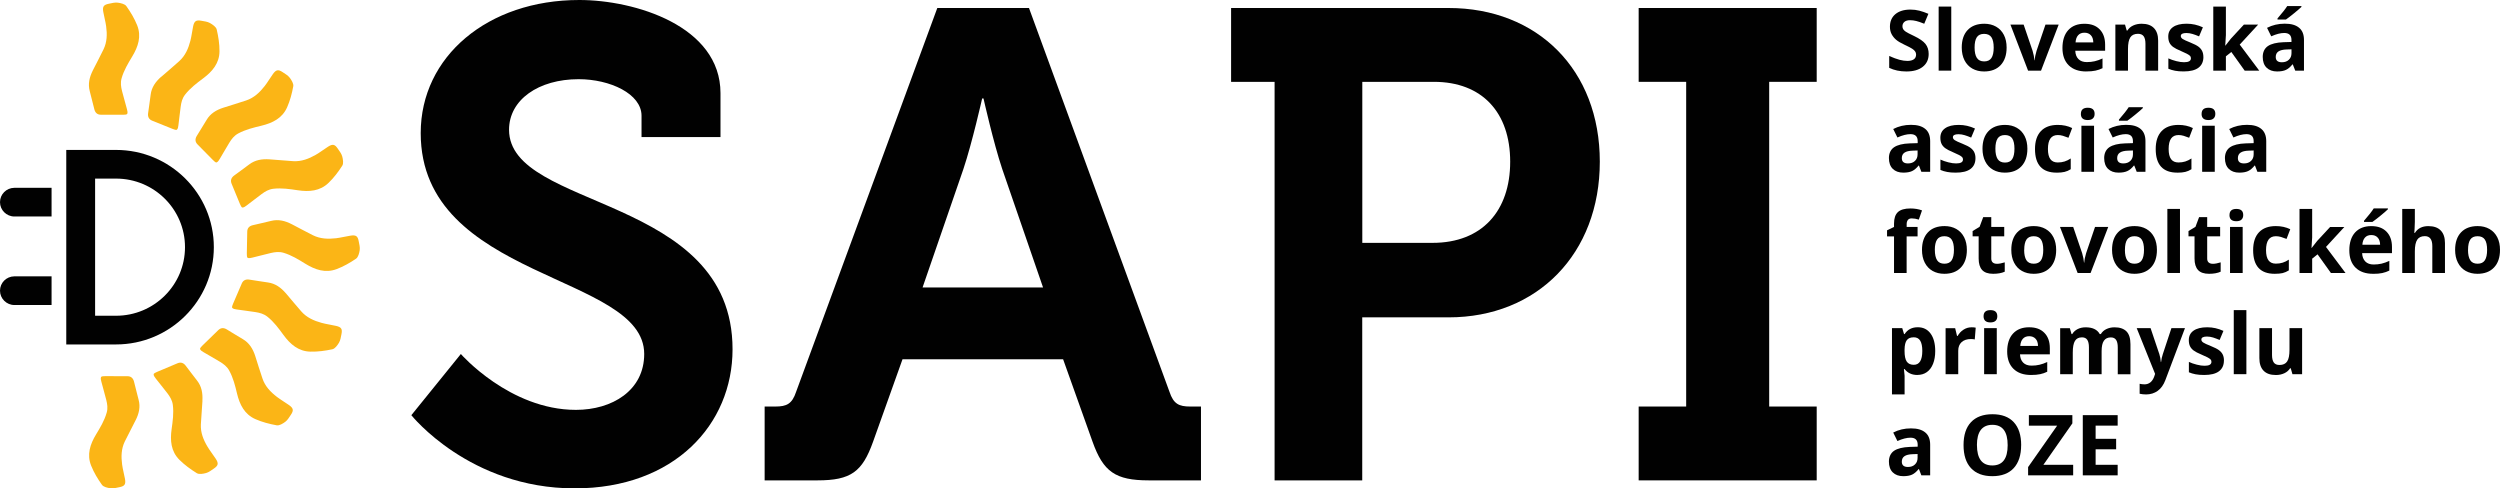
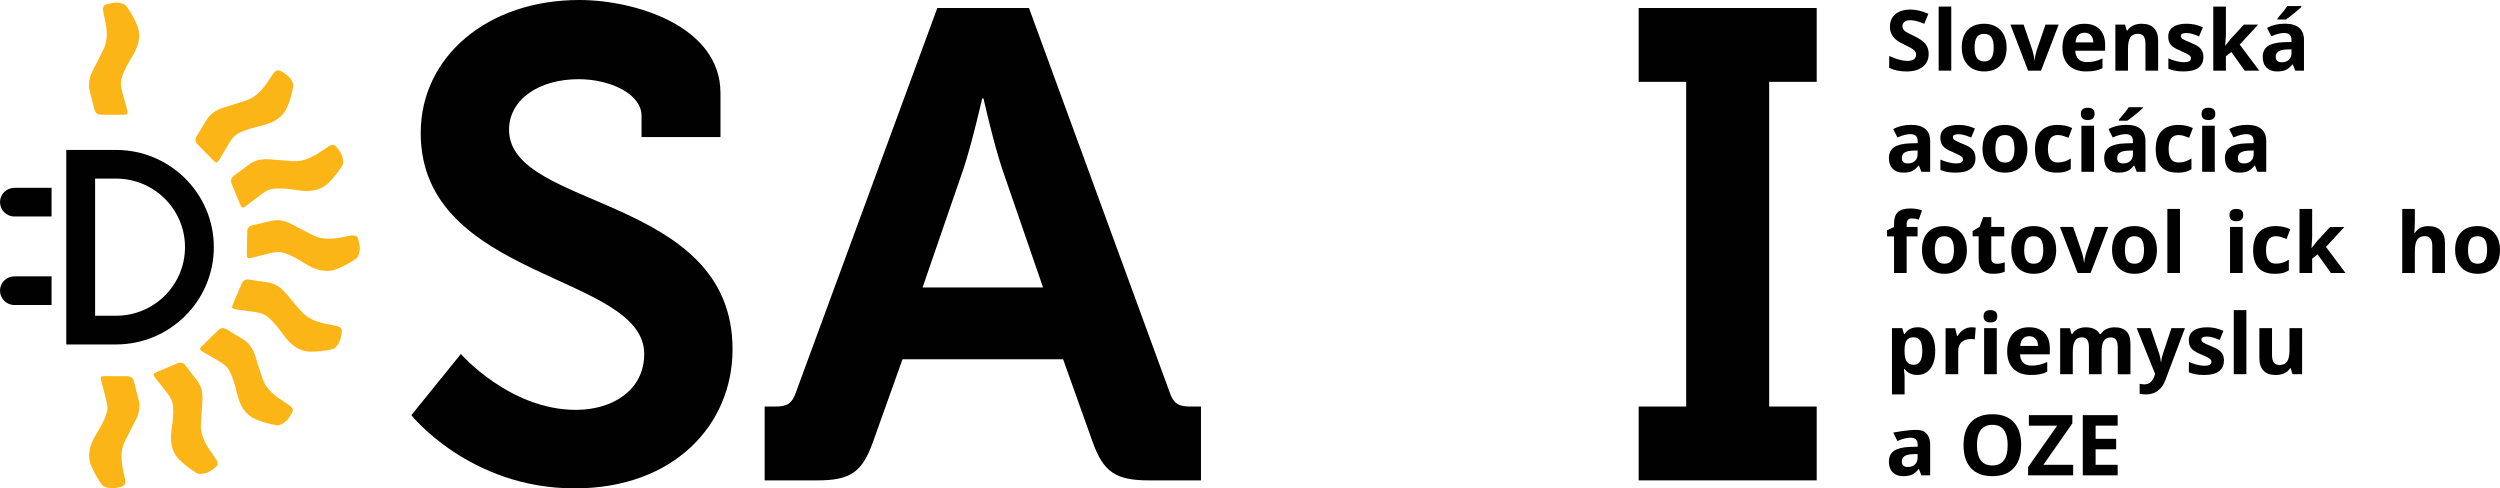
<svg xmlns="http://www.w3.org/2000/svg" width="215" height="42" viewBox="0 0 215 42" fill="none">
  <path d="M9.979 12.894H5.699V29.622H9.979C14.617 29.622 18.39 25.87 18.39 21.256C18.39 16.642 14.617 12.894 9.979 12.894ZM9.979 15.359C13.254 15.359 15.91 18 15.91 21.256C15.91 24.513 13.254 27.154 9.979 27.154H8.179V15.359H9.979Z" fill="#010101" />
  <path d="M4.435 16.153H1.225C0.545 16.162 0 16.71 0 17.386C0 18.062 0.557 18.619 1.24 18.619C1.264 18.619 1.285 18.619 1.308 18.616H4.435V16.153Z" fill="#010101" />
  <path d="M4.435 23.766H1.225C0.545 23.775 0 24.323 0 24.999C0 25.675 0.557 26.232 1.24 26.232C1.264 26.232 1.285 26.232 1.308 26.229H4.435V23.766Z" fill="#010101" />
  <path d="M23.171 13.703C23.85 13.756 24.533 13.815 25.212 13.86C25.922 13.904 26.559 13.655 27.159 13.312C27.525 13.101 27.859 12.837 28.217 12.612C28.607 12.366 28.795 12.405 29.045 12.778C29.191 12.992 29.364 13.208 29.43 13.448C29.498 13.703 29.558 14.055 29.436 14.248C29.096 14.778 28.708 15.294 28.252 15.73C27.513 16.441 26.58 16.509 25.603 16.361C24.914 16.257 24.223 16.153 23.513 16.233C23.108 16.281 22.804 16.465 22.503 16.687C22.068 17.007 21.645 17.348 21.212 17.671C21.102 17.754 20.962 17.857 20.846 17.848C20.765 17.84 20.685 17.656 20.634 17.54C20.387 16.959 20.151 16.373 19.913 15.789C19.8 15.507 19.895 15.279 20.125 15.104C20.557 14.781 20.998 14.473 21.427 14.144C21.949 13.747 22.539 13.661 23.171 13.703Z" fill="#FBB516" />
  <path d="M25.084 19.277C25.689 19.594 26.288 19.917 26.899 20.225C27.534 20.545 28.217 20.569 28.902 20.489C29.322 20.438 29.734 20.329 30.154 20.264C30.61 20.192 30.768 20.302 30.848 20.744C30.896 20.998 30.971 21.265 30.935 21.508C30.896 21.769 30.81 22.116 30.622 22.246C30.1 22.602 29.537 22.922 28.947 23.144C27.984 23.506 27.102 23.2 26.261 22.682C25.668 22.314 25.078 21.95 24.393 21.742C23.999 21.624 23.648 21.677 23.284 21.76C22.756 21.882 22.235 22.03 21.707 22.154C21.573 22.187 21.4 22.228 21.299 22.172C21.227 22.134 21.227 21.932 21.227 21.805C21.233 21.173 21.248 20.542 21.263 19.911C21.269 19.606 21.448 19.437 21.731 19.369C22.256 19.241 22.786 19.132 23.311 18.998C23.948 18.838 24.527 18.992 25.087 19.28" fill="#FBB516" />
  <path d="M24.583 25.218C25.021 25.737 25.457 26.262 25.904 26.774C26.369 27.308 26.995 27.586 27.659 27.767C28.068 27.88 28.491 27.93 28.905 28.028C29.355 28.131 29.456 28.291 29.367 28.733C29.313 28.985 29.281 29.26 29.152 29.474C29.015 29.702 28.807 29.989 28.583 30.037C27.966 30.17 27.323 30.256 26.691 30.241C25.662 30.218 24.959 29.601 24.378 28.807C23.969 28.247 23.558 27.684 23.001 27.239C22.682 26.985 22.336 26.899 21.966 26.839C21.43 26.753 20.89 26.697 20.357 26.614C20.22 26.593 20.047 26.567 19.973 26.478C19.922 26.416 19.996 26.232 20.047 26.113C20.291 25.532 20.542 24.952 20.795 24.374C20.917 24.095 21.147 24.003 21.433 24.045C21.966 24.122 22.5 24.22 23.037 24.291C23.689 24.38 24.166 24.741 24.577 25.215" fill="#FBB516" />
  <path d="M21.946 30.606C22.151 31.252 22.351 31.901 22.569 32.544C22.792 33.217 23.263 33.709 23.811 34.129C24.145 34.387 24.518 34.597 24.86 34.84C25.236 35.107 25.269 35.297 25.018 35.667C24.872 35.881 24.738 36.124 24.539 36.272C24.327 36.432 24.02 36.618 23.797 36.577C23.174 36.464 22.545 36.301 21.969 36.047C21.028 35.635 20.613 34.799 20.384 33.845C20.223 33.169 20.056 32.496 19.713 31.871C19.519 31.516 19.23 31.305 18.911 31.11C18.449 30.828 17.973 30.567 17.511 30.292C17.391 30.221 17.239 30.132 17.207 30.019C17.183 29.942 17.326 29.8 17.415 29.711C17.865 29.263 18.318 28.825 18.777 28.386C18.998 28.176 19.245 28.176 19.493 28.324C19.958 28.6 20.411 28.893 20.879 29.163C21.445 29.492 21.749 30.007 21.946 30.603" fill="#FBB516" />
  <path d="M19.212 9.261C19.862 9.053 20.518 8.858 21.165 8.641C21.841 8.416 22.336 7.948 22.759 7.405C23.019 7.074 23.227 6.703 23.475 6.362C23.743 5.989 23.931 5.953 24.306 6.205C24.521 6.351 24.765 6.484 24.914 6.682C25.075 6.893 25.263 7.198 25.221 7.42C25.108 8.04 24.944 8.662 24.688 9.237C24.273 10.17 23.433 10.582 22.473 10.813C21.797 10.976 21.117 11.139 20.488 11.477C20.128 11.673 19.916 11.957 19.722 12.274C19.439 12.734 19.177 13.205 18.899 13.667C18.828 13.786 18.736 13.937 18.622 13.969C18.545 13.993 18.402 13.851 18.312 13.762C17.862 13.315 17.421 12.864 16.98 12.411C16.768 12.191 16.771 11.945 16.917 11.699C17.195 11.237 17.487 10.787 17.761 10.322C18.092 9.755 18.61 9.456 19.209 9.261" fill="#FBB516" />
  <path d="M17.412 34.455C17.367 35.134 17.314 35.809 17.275 36.488C17.236 37.193 17.493 37.828 17.847 38.417C18.062 38.779 18.33 39.108 18.56 39.463C18.81 39.852 18.774 40.035 18.402 40.29C18.187 40.435 17.973 40.61 17.731 40.678C17.475 40.749 17.12 40.812 16.926 40.693C16.39 40.361 15.865 39.979 15.421 39.535C14.7 38.806 14.622 37.881 14.759 36.906C14.855 36.218 14.953 35.531 14.864 34.826C14.813 34.423 14.622 34.123 14.399 33.824C14.074 33.394 13.725 32.98 13.395 32.553C13.311 32.443 13.204 32.304 13.213 32.188C13.219 32.108 13.403 32.028 13.523 31.975C14.107 31.723 14.691 31.48 15.275 31.237C15.558 31.121 15.788 31.213 15.964 31.442C16.294 31.868 16.61 32.304 16.944 32.725C17.35 33.237 17.442 33.827 17.406 34.455" fill="#FBB516" />
-   <path d="M13.865 6.608C14.378 6.164 14.9 5.722 15.406 5.266C15.937 4.792 16.202 4.167 16.375 3.5C16.479 3.094 16.524 2.67 16.61 2.258C16.709 1.808 16.867 1.704 17.311 1.784C17.564 1.831 17.841 1.858 18.059 1.982C18.291 2.113 18.587 2.317 18.637 2.537C18.78 3.147 18.882 3.787 18.876 4.412C18.87 5.435 18.265 6.146 17.475 6.736C16.917 7.154 16.36 7.571 15.922 8.132C15.669 8.452 15.591 8.798 15.54 9.166C15.463 9.699 15.415 10.236 15.344 10.769C15.326 10.905 15.302 11.08 15.213 11.154C15.15 11.204 14.962 11.133 14.843 11.086C14.253 10.855 13.666 10.615 13.079 10.375C12.795 10.259 12.7 10.031 12.736 9.747C12.804 9.213 12.894 8.683 12.956 8.149C13.034 7.5 13.389 7.02 13.859 6.602" fill="#FBB516" />
  <path d="M11.66 36.144C11.35 36.749 11.037 37.353 10.736 37.961C10.423 38.598 10.411 39.277 10.503 39.958C10.56 40.376 10.676 40.782 10.751 41.197C10.828 41.65 10.721 41.807 10.28 41.896C10.027 41.947 9.758 42.024 9.511 41.991C9.249 41.959 8.897 41.879 8.766 41.692C8.399 41.179 8.068 40.625 7.836 40.041C7.457 39.09 7.749 38.207 8.259 37.365C8.62 36.77 8.977 36.177 9.174 35.492C9.287 35.101 9.228 34.752 9.138 34.39C9.007 33.868 8.852 33.35 8.718 32.828C8.682 32.695 8.638 32.526 8.694 32.422C8.733 32.351 8.933 32.348 9.064 32.348C9.696 32.345 10.331 32.348 10.968 32.354C11.272 32.354 11.448 32.532 11.523 32.811C11.66 33.329 11.779 33.857 11.919 34.375C12.092 35.004 11.946 35.584 11.663 36.144" fill="#FBB516" />
  <path d="M7.973 6.075C8.283 5.47 8.599 4.866 8.897 4.258C9.21 3.621 9.222 2.943 9.129 2.261C9.073 1.846 8.953 1.437 8.882 1.022C8.801 0.569 8.912 0.412 9.353 0.323C9.606 0.273 9.874 0.196 10.125 0.228C10.387 0.264 10.739 0.341 10.867 0.527C11.234 1.04 11.564 1.597 11.797 2.178C12.175 3.126 11.883 4.012 11.374 4.854C11.016 5.45 10.655 6.042 10.459 6.727C10.348 7.118 10.405 7.468 10.494 7.829C10.626 8.351 10.784 8.869 10.918 9.388C10.95 9.521 10.998 9.69 10.941 9.794C10.903 9.865 10.703 9.868 10.575 9.868C9.94 9.874 9.305 9.868 8.67 9.865C8.363 9.865 8.188 9.687 8.116 9.409C7.979 8.887 7.86 8.363 7.72 7.844C7.55 7.213 7.696 6.635 7.976 6.072" fill="#FBB516" />
  <path d="M39.632 30.443C39.632 30.443 43.832 35.249 49.53 35.249C52.639 35.249 55.402 33.59 55.402 30.443C55.402 23.52 36.181 24.092 36.181 11.445C36.181 4.863 41.936 0 49.819 0C54.597 0 61.962 2.231 61.962 8.01V11.788H55.172V9.957C55.172 8.069 52.466 6.81 49.763 6.81C46.308 6.81 43.778 8.585 43.778 11.157C43.778 18.08 62.999 16.707 62.999 30.04C62.999 36.506 57.992 42 49.417 42C40.383 42 35.376 35.706 35.376 35.706L39.635 30.443H39.632Z" fill="#010101" />
  <path d="M89.702 24.721L86.191 14.535C85.443 12.304 84.581 8.469 84.581 8.469H84.465C84.465 8.469 83.601 12.304 82.853 14.535L79.341 24.721H89.702ZM65.759 34.962H66.68C67.658 34.962 68.12 34.734 68.463 33.703L80.608 0.688H88.492L100.578 33.703C100.923 34.734 101.382 34.962 102.363 34.962H103.284V41.312H98.795C95.919 41.312 94.882 40.569 93.961 37.993L91.427 30.896H77.616L75.082 37.993C74.161 40.569 73.184 41.312 70.305 41.312H65.759V34.962Z" fill="#010101" />
-   <path d="M123.2 20.886C127.459 20.886 129.876 18.139 129.876 13.904C129.876 9.67 127.459 7.038 123.316 7.038H117.158V20.886H123.203H123.2ZM109.615 7.038H105.874V0.688H124.577C132.231 0.688 137.584 6.007 137.584 13.904C137.584 21.802 132.231 27.293 124.577 27.293H117.152V41.312H109.615V7.038Z" fill="#010101" />
  <path d="M140.925 34.962H145.011V7.038H140.925V0.688H156.236V7.038H152.15V34.962H156.236V41.312H140.925V34.962Z" fill="#010101" />
  <path d="M165.866 4.638C165.866 5.106 165.699 5.473 165.359 5.743C165.023 6.013 164.552 6.146 163.947 6.146C163.392 6.146 162.9 6.042 162.471 5.835V4.815C162.823 4.97 163.121 5.079 163.365 5.144C163.607 5.207 163.83 5.239 164.033 5.239C164.274 5.239 164.462 5.192 164.59 5.1C164.722 5.008 164.784 4.872 164.784 4.688C164.784 4.587 164.754 4.495 164.698 4.418C164.641 4.338 164.558 4.264 164.447 4.19C164.337 4.116 164.114 4.001 163.774 3.841C163.455 3.692 163.216 3.55 163.058 3.411C162.9 3.275 162.772 3.115 162.677 2.934C162.582 2.753 162.534 2.54 162.534 2.297C162.534 1.84 162.692 1.479 163.002 1.218C163.315 0.957 163.744 0.824 164.295 0.824C164.567 0.824 164.823 0.856 165.07 0.919C165.315 0.984 165.571 1.073 165.842 1.188L165.485 2.042C165.207 1.929 164.978 1.849 164.796 1.805C164.614 1.76 164.435 1.737 164.26 1.737C164.051 1.737 163.89 1.784 163.777 1.882C163.666 1.98 163.61 2.104 163.61 2.261C163.61 2.359 163.631 2.442 163.678 2.516C163.723 2.587 163.795 2.658 163.893 2.723C163.991 2.792 164.224 2.913 164.593 3.088C165.079 3.319 165.413 3.55 165.595 3.784C165.777 4.015 165.866 4.303 165.866 4.641" fill="#010101" />
  <path d="M167.809 0.566H166.724V6.075H167.809V0.566Z" fill="#010101" />
  <path d="M169.815 4.089C169.815 4.481 169.881 4.777 170.009 4.978C170.14 5.18 170.349 5.281 170.641 5.281C170.933 5.281 171.139 5.18 171.267 4.981C171.395 4.783 171.458 4.484 171.458 4.089C171.458 3.695 171.392 3.405 171.264 3.206C171.136 3.011 170.924 2.913 170.632 2.913C170.34 2.913 170.134 3.011 170.006 3.203C169.878 3.399 169.815 3.692 169.815 4.087M172.569 4.089C172.569 4.735 172.396 5.236 172.057 5.601C171.714 5.965 171.24 6.146 170.629 6.146C170.247 6.146 169.911 6.063 169.619 5.897C169.326 5.731 169.103 5.491 168.945 5.18C168.79 4.869 168.71 4.504 168.71 4.089C168.71 3.443 168.879 2.94 169.219 2.581C169.559 2.223 170.036 2.042 170.65 2.042C171.031 2.042 171.368 2.125 171.66 2.291C171.952 2.457 172.176 2.694 172.334 3.002C172.492 3.31 172.569 3.675 172.569 4.089Z" fill="#010101" />
  <path d="M174.414 6.075L172.897 2.116H174.033L174.802 4.371C174.888 4.655 174.939 4.928 174.963 5.183H174.984C174.995 4.958 175.049 4.685 175.144 4.371L175.91 2.116H177.046L175.529 6.075H174.414Z" fill="#010101" />
  <path d="M179.264 2.812C179.034 2.812 178.852 2.883 178.721 3.029C178.59 3.174 178.515 3.378 178.498 3.645H180.024C180.018 3.378 179.949 3.171 179.812 3.029C179.678 2.883 179.493 2.812 179.264 2.812ZM179.416 6.146C178.775 6.146 178.274 5.971 177.913 5.619C177.553 5.266 177.371 4.768 177.371 4.125C177.371 3.482 177.538 2.949 177.872 2.587C178.205 2.225 178.664 2.045 179.255 2.045C179.845 2.045 180.256 2.205 180.569 2.522C180.882 2.839 181.04 3.28 181.04 3.841V4.365H178.474C178.486 4.673 178.575 4.91 178.748 5.082C178.918 5.254 179.159 5.34 179.466 5.34C179.705 5.34 179.931 5.316 180.146 5.266C180.357 5.216 180.584 5.138 180.816 5.029V5.865C180.626 5.959 180.423 6.028 180.208 6.075C179.994 6.122 179.729 6.143 179.419 6.143" fill="#010101" />
  <path d="M184.509 6.075V3.763C184.509 3.479 184.459 3.263 184.357 3.12C184.253 2.978 184.092 2.907 183.868 2.907C183.564 2.907 183.344 3.008 183.21 3.209C183.076 3.411 183.007 3.746 183.007 4.214V6.075H181.922V2.116H182.751L182.897 2.623H182.959C183.079 2.43 183.246 2.288 183.46 2.19C183.672 2.092 183.916 2.042 184.184 2.042C184.646 2.042 184.998 2.166 185.239 2.415C185.481 2.664 185.6 3.023 185.6 3.494V6.075H184.509Z" fill="#010101" />
  <path d="M189.493 4.898C189.493 5.304 189.35 5.613 189.066 5.826C188.783 6.039 188.357 6.143 187.794 6.143C187.505 6.143 187.257 6.125 187.055 6.084C186.849 6.045 186.658 5.989 186.479 5.912V5.02C186.682 5.115 186.909 5.192 187.162 5.257C187.415 5.322 187.636 5.352 187.83 5.352C188.223 5.352 188.42 5.239 188.42 5.011C188.42 4.925 188.393 4.857 188.342 4.804C188.289 4.75 188.199 4.691 188.071 4.623C187.943 4.555 187.773 4.478 187.558 4.386C187.251 4.258 187.028 4.14 186.882 4.033C186.739 3.924 186.634 3.799 186.569 3.66C186.503 3.521 186.47 3.346 186.47 3.141C186.47 2.789 186.608 2.516 186.882 2.326C187.156 2.134 187.543 2.039 188.047 2.039C188.551 2.039 188.992 2.143 189.448 2.35L189.12 3.129C188.92 3.043 188.736 2.975 188.56 2.922C188.387 2.869 188.208 2.839 188.029 2.839C187.71 2.839 187.549 2.925 187.549 3.097C187.549 3.195 187.6 3.277 187.704 3.349C187.809 3.42 188.035 3.523 188.384 3.663C188.694 3.787 188.923 3.906 189.066 4.012C189.21 4.122 189.317 4.247 189.385 4.389C189.454 4.531 189.49 4.7 189.49 4.896" fill="#010101" />
  <path d="M191.385 3.924L191.859 3.322L192.974 2.116H194.199L192.616 3.835L194.294 6.075H193.042L191.895 4.472L191.427 4.842V6.075H190.342V0.566H191.427V3.023L191.37 3.924H191.385Z" fill="#010101" />
  <path d="M195.865 1.68V1.585C196.273 1.114 196.554 0.759 196.703 0.519H197.922V0.593C197.799 0.714 197.588 0.898 197.29 1.141C196.992 1.384 196.759 1.562 196.589 1.68H195.865ZM197.072 4.241L196.652 4.255C196.336 4.264 196.101 4.321 195.946 4.424C195.791 4.528 195.713 4.688 195.713 4.898C195.713 5.204 195.889 5.355 196.241 5.355C196.491 5.355 196.694 5.284 196.843 5.138C196.995 4.996 197.069 4.804 197.069 4.564V4.238L197.072 4.241ZM197.391 6.075L197.179 5.536H197.15C196.968 5.764 196.78 5.924 196.586 6.013C196.393 6.102 196.139 6.146 195.829 6.146C195.448 6.146 195.147 6.036 194.926 5.82C194.706 5.604 194.595 5.296 194.595 4.893C194.595 4.49 194.744 4.164 195.039 3.962C195.335 3.763 195.779 3.654 196.375 3.63L197.066 3.609V3.438C197.066 3.037 196.858 2.836 196.446 2.836C196.127 2.836 195.755 2.931 195.326 3.123L194.965 2.394C195.424 2.157 195.931 2.036 196.488 2.036C197.045 2.036 197.433 2.151 197.716 2.383C198.002 2.614 198.142 2.966 198.142 3.438V6.075H197.385H197.391Z" fill="#010101" />
  <path d="M164.915 12.941L164.495 12.956C164.179 12.965 163.944 13.021 163.789 13.125C163.634 13.229 163.556 13.386 163.556 13.599C163.556 13.904 163.732 14.055 164.084 14.055C164.334 14.055 164.537 13.984 164.686 13.839C164.838 13.697 164.912 13.504 164.912 13.264V12.938L164.915 12.941ZM165.237 14.775L165.029 14.236H165.002C164.817 14.464 164.629 14.624 164.438 14.713C164.245 14.802 163.991 14.847 163.681 14.847C163.3 14.847 162.999 14.737 162.778 14.521C162.558 14.304 162.447 13.993 162.447 13.593C162.447 13.193 162.596 12.864 162.892 12.662C163.187 12.464 163.634 12.351 164.23 12.331L164.921 12.31V12.138C164.921 11.738 164.716 11.536 164.301 11.536C163.982 11.536 163.61 11.631 163.178 11.824L162.817 11.095C163.276 10.858 163.783 10.736 164.34 10.736C164.897 10.736 165.285 10.852 165.568 11.083C165.854 11.314 165.994 11.667 165.994 12.138V14.775H165.234H165.237Z" fill="#010101" />
  <path d="M169.89 13.602C169.89 14.008 169.75 14.316 169.464 14.53C169.18 14.743 168.757 14.847 168.191 14.847C167.902 14.847 167.654 14.829 167.452 14.787C167.246 14.749 167.055 14.692 166.876 14.615V13.723C167.079 13.818 167.306 13.895 167.559 13.96C167.812 14.026 168.033 14.055 168.227 14.055C168.62 14.055 168.817 13.943 168.817 13.714C168.817 13.629 168.79 13.56 168.739 13.507C168.686 13.454 168.596 13.395 168.468 13.326C168.34 13.258 168.167 13.181 167.955 13.089C167.648 12.962 167.425 12.843 167.282 12.737C167.139 12.627 167.034 12.502 166.969 12.363C166.903 12.224 166.871 12.049 166.871 11.845C166.871 11.492 167.008 11.219 167.282 11.03C167.556 10.837 167.944 10.742 168.447 10.742C168.951 10.742 169.392 10.846 169.848 11.053L169.52 11.833C169.321 11.747 169.136 11.679 168.96 11.625C168.787 11.572 168.611 11.542 168.429 11.542C168.11 11.542 167.949 11.628 167.949 11.8C167.949 11.898 168.003 11.981 168.104 12.052C168.209 12.123 168.432 12.227 168.784 12.366C169.094 12.491 169.324 12.609 169.467 12.716C169.61 12.825 169.717 12.95 169.785 13.092C169.854 13.235 169.89 13.403 169.89 13.599" fill="#010101" />
  <path d="M171.604 12.79C171.604 13.181 171.669 13.477 171.797 13.679C171.928 13.88 172.137 13.981 172.429 13.981C172.721 13.981 172.927 13.88 173.052 13.682C173.18 13.483 173.243 13.184 173.243 12.79C173.243 12.396 173.18 12.105 173.052 11.907C172.924 11.711 172.715 11.614 172.423 11.614C172.131 11.614 171.926 11.711 171.797 11.904C171.669 12.1 171.604 12.393 171.604 12.787M174.355 12.79C174.355 13.436 174.185 13.937 173.842 14.301C173.499 14.666 173.022 14.847 172.414 14.847C172.033 14.847 171.696 14.764 171.404 14.598C171.112 14.432 170.885 14.192 170.73 13.88C170.572 13.569 170.495 13.205 170.495 12.79C170.495 12.144 170.665 11.64 171.005 11.282C171.344 10.923 171.821 10.742 172.435 10.742C172.817 10.742 173.156 10.825 173.446 10.991C173.738 11.157 173.961 11.394 174.119 11.702C174.277 12.011 174.355 12.375 174.355 12.79Z" fill="#010101" />
  <path d="M176.87 14.847C175.63 14.847 175.01 14.171 175.01 12.817C175.01 12.144 175.18 11.631 175.517 11.276C175.854 10.92 176.337 10.742 176.966 10.742C177.428 10.742 177.839 10.831 178.205 11.012L177.887 11.848C177.717 11.779 177.556 11.723 177.41 11.679C177.264 11.634 177.118 11.614 176.969 11.614C176.402 11.614 176.122 12.014 176.122 12.811C176.122 13.608 176.405 13.972 176.969 13.972C177.177 13.972 177.371 13.946 177.55 13.889C177.729 13.833 177.904 13.747 178.083 13.629V14.553C177.907 14.666 177.732 14.74 177.55 14.784C177.371 14.826 177.144 14.85 176.87 14.85" fill="#010101" />
  <path d="M180.089 14.775H179.001V10.816H180.089V14.775ZM178.957 9.794C178.957 9.441 179.153 9.266 179.547 9.266C179.94 9.266 180.137 9.441 180.137 9.794C180.137 9.963 180.086 10.093 179.988 10.185C179.889 10.28 179.74 10.324 179.544 10.324C179.15 10.324 178.954 10.147 178.954 9.794" fill="#010101" />
  <path d="M182.229 10.381V10.286C182.637 9.815 182.918 9.459 183.067 9.219H184.286V9.293C184.164 9.415 183.952 9.598 183.654 9.841C183.356 10.084 183.123 10.262 182.953 10.381H182.229ZM183.436 12.941L183.016 12.956C182.7 12.965 182.465 13.021 182.31 13.125C182.155 13.229 182.077 13.386 182.077 13.599C182.077 13.904 182.253 14.055 182.605 14.055C182.855 14.055 183.058 13.984 183.207 13.839C183.359 13.697 183.433 13.504 183.433 13.264V12.938L183.436 12.941ZM183.758 14.775L183.547 14.236H183.517C183.335 14.464 183.147 14.624 182.95 14.713C182.757 14.802 182.506 14.847 182.193 14.847C181.812 14.847 181.511 14.737 181.29 14.521C181.07 14.304 180.959 13.993 180.959 13.593C180.959 13.193 181.108 12.864 181.404 12.662C181.699 12.464 182.146 12.351 182.742 12.331L183.433 12.31V12.138C183.433 11.738 183.228 11.536 182.813 11.536C182.494 11.536 182.122 11.631 181.693 11.824L181.332 11.095C181.791 10.858 182.298 10.736 182.855 10.736C183.412 10.736 183.8 10.852 184.083 11.083C184.366 11.314 184.509 11.667 184.509 12.138V14.775H183.752H183.758Z" fill="#010101" />
  <path d="M187.251 14.847C186.011 14.847 185.391 14.171 185.391 12.817C185.391 12.144 185.561 11.631 185.898 11.276C186.235 10.92 186.718 10.742 187.347 10.742C187.806 10.742 188.22 10.831 188.587 11.012L188.268 11.848C188.098 11.779 187.937 11.723 187.791 11.679C187.642 11.634 187.496 11.614 187.35 11.614C186.783 11.614 186.503 12.014 186.503 12.811C186.503 13.608 186.786 13.972 187.35 13.972C187.558 13.972 187.752 13.946 187.931 13.889C188.107 13.833 188.286 13.747 188.464 13.629V14.553C188.289 14.666 188.113 14.74 187.934 14.784C187.755 14.826 187.529 14.85 187.254 14.85" fill="#010101" />
  <path d="M190.47 14.775H189.385V10.816H190.47V14.775ZM189.338 9.794C189.338 9.441 189.534 9.266 189.928 9.266C190.321 9.266 190.518 9.441 190.518 9.794C190.518 9.963 190.467 10.093 190.369 10.185C190.271 10.28 190.122 10.324 189.925 10.324C189.531 10.324 189.335 10.147 189.335 9.794" fill="#010101" />
  <path d="M193.817 12.941L193.397 12.956C193.081 12.965 192.846 13.021 192.691 13.125C192.536 13.229 192.458 13.386 192.458 13.599C192.458 13.904 192.634 14.055 192.986 14.055C193.236 14.055 193.439 13.984 193.588 13.839C193.74 13.697 193.814 13.504 193.814 13.264V12.938L193.817 12.941ZM194.136 14.775L193.928 14.236H193.898C193.716 14.464 193.528 14.624 193.335 14.713C193.141 14.802 192.89 14.847 192.578 14.847C192.196 14.847 191.895 14.737 191.674 14.521C191.454 14.304 191.344 13.993 191.344 13.593C191.344 13.193 191.493 12.864 191.785 12.662C192.08 12.464 192.527 12.351 193.123 12.331L193.814 12.31V12.138C193.814 11.738 193.609 11.536 193.195 11.536C192.876 11.536 192.503 11.631 192.074 11.824L191.713 11.095C192.172 10.858 192.679 10.736 193.239 10.736C193.8 10.736 194.184 10.852 194.467 11.083C194.75 11.314 194.896 11.667 194.896 12.138V14.775H194.136Z" fill="#010101" />
  <path d="M163.97 20.329V23.476H162.886V20.329H162.286V19.807L162.886 19.517V19.226C162.886 18.776 162.999 18.447 163.219 18.24C163.443 18.032 163.801 17.928 164.292 17.928C164.668 17.928 165.002 17.985 165.294 18.094L165.017 18.886C164.799 18.817 164.596 18.782 164.412 18.782C164.257 18.782 164.146 18.826 164.078 18.918C164.009 19.01 163.973 19.126 163.973 19.268V19.517H164.912V20.329H163.97Z" fill="#010101" />
  <path d="M166.397 21.49C166.397 21.882 166.462 22.178 166.59 22.38C166.719 22.581 166.93 22.679 167.222 22.679C167.514 22.679 167.72 22.578 167.848 22.38C167.973 22.181 168.039 21.882 168.039 21.488C168.039 21.093 167.973 20.803 167.845 20.607C167.717 20.412 167.508 20.314 167.213 20.314C166.918 20.314 166.716 20.412 166.587 20.604C166.459 20.8 166.394 21.093 166.394 21.488M169.151 21.49C169.151 22.134 168.981 22.64 168.638 23.002C168.295 23.366 167.821 23.547 167.21 23.547C166.829 23.547 166.492 23.464 166.2 23.298C165.908 23.132 165.684 22.892 165.526 22.581C165.368 22.27 165.291 21.905 165.291 21.49C165.291 20.844 165.461 20.341 165.801 19.982C166.137 19.623 166.617 19.443 167.231 19.443C167.613 19.443 167.949 19.526 168.242 19.692C168.534 19.858 168.757 20.095 168.915 20.403C169.073 20.711 169.151 21.073 169.151 21.49Z" fill="#010101" />
  <path d="M171.726 22.688C171.917 22.688 172.143 22.646 172.408 22.563V23.366C172.137 23.488 171.806 23.547 171.413 23.547C170.978 23.547 170.662 23.437 170.462 23.218C170.265 22.999 170.164 22.673 170.164 22.234V20.326H169.645V19.869L170.244 19.508L170.557 18.672H171.249V19.514H172.364V20.326H171.249V22.234C171.249 22.388 171.294 22.501 171.38 22.575C171.466 22.649 171.583 22.685 171.723 22.685" fill="#010101" />
  <path d="M174.077 21.49C174.077 21.882 174.143 22.178 174.271 22.38C174.402 22.581 174.611 22.679 174.903 22.679C175.195 22.679 175.401 22.578 175.529 22.38C175.657 22.181 175.72 21.882 175.72 21.488C175.72 21.093 175.657 20.803 175.529 20.607C175.401 20.412 175.192 20.314 174.9 20.314C174.608 20.314 174.402 20.412 174.274 20.604C174.146 20.8 174.083 21.093 174.083 21.488M176.831 21.49C176.831 22.134 176.659 22.64 176.319 23.002C175.976 23.366 175.502 23.547 174.891 23.547C174.51 23.547 174.173 23.464 173.881 23.298C173.589 23.132 173.365 22.892 173.207 22.581C173.049 22.27 172.972 21.905 172.972 21.49C172.972 20.844 173.142 20.341 173.481 19.982C173.821 19.623 174.298 19.443 174.912 19.443C175.293 19.443 175.63 19.526 175.922 19.692C176.214 19.858 176.438 20.095 176.596 20.403C176.751 20.711 176.831 21.073 176.831 21.49Z" fill="#010101" />
  <path d="M178.676 23.476L177.159 19.517H178.295L179.064 21.772C179.15 22.056 179.201 22.329 179.225 22.584H179.246C179.258 22.359 179.311 22.086 179.407 21.772L180.173 19.517H181.308L179.791 23.476H178.676Z" fill="#010101" />
  <path d="M182.742 21.49C182.742 21.882 182.804 22.178 182.936 22.38C183.067 22.581 183.275 22.679 183.567 22.679C183.86 22.679 184.065 22.578 184.193 22.38C184.321 22.181 184.384 21.882 184.384 21.488C184.384 21.093 184.319 20.803 184.193 20.607C184.065 20.412 183.854 20.314 183.564 20.314C183.275 20.314 183.067 20.412 182.936 20.604C182.807 20.8 182.745 21.093 182.745 21.488M185.496 21.49C185.496 22.134 185.326 22.64 184.983 23.002C184.64 23.366 184.167 23.547 183.555 23.547C183.174 23.547 182.837 23.464 182.545 23.298C182.253 23.132 182.029 22.892 181.872 22.581C181.717 22.27 181.636 21.905 181.636 21.49C181.636 20.844 181.806 20.341 182.146 19.982C182.485 19.623 182.962 19.443 183.576 19.443C183.958 19.443 184.295 19.526 184.587 19.692C184.879 19.858 185.102 20.095 185.26 20.403C185.415 20.711 185.496 21.073 185.496 21.49Z" fill="#010101" />
  <path d="M187.478 17.967H186.393V23.476H187.478V17.967Z" fill="#010101" />
-   <path d="M190.294 22.688C190.485 22.688 190.712 22.646 190.977 22.563V23.366C190.706 23.488 190.375 23.547 189.979 23.547C189.543 23.547 189.227 23.437 189.028 23.218C188.831 22.999 188.73 22.673 188.73 22.234V20.326H188.211V19.869L188.81 19.508L189.123 18.672H189.818V19.514H190.932V20.326H189.818V22.234C189.818 22.388 189.859 22.501 189.949 22.575C190.035 22.649 190.148 22.685 190.291 22.685" fill="#010101" />
  <path d="M192.87 23.476H191.782V19.517H192.87V23.476ZM191.737 18.494C191.737 18.142 191.934 17.967 192.327 17.967C192.721 17.967 192.917 18.142 192.917 18.494C192.917 18.663 192.867 18.794 192.768 18.886C192.67 18.98 192.521 19.025 192.324 19.025C191.931 19.025 191.734 18.847 191.734 18.494" fill="#010101" />
  <path d="M195.627 23.547C194.387 23.547 193.77 22.871 193.77 21.517C193.77 20.844 193.937 20.332 194.273 19.976C194.61 19.62 195.093 19.443 195.722 19.443C196.184 19.443 196.595 19.535 196.962 19.712L196.643 20.548C196.473 20.48 196.312 20.424 196.166 20.379C196.02 20.335 195.871 20.314 195.725 20.314C195.159 20.314 194.879 20.714 194.879 21.511C194.879 22.308 195.162 22.673 195.725 22.673C195.934 22.673 196.127 22.646 196.306 22.59C196.485 22.534 196.664 22.448 196.84 22.329V23.254C196.664 23.363 196.485 23.44 196.306 23.485C196.127 23.526 195.901 23.547 195.627 23.547Z" fill="#010101" />
  <path d="M198.804 21.325L199.275 20.723L200.389 19.52H201.614L200.035 21.236L201.713 23.476H200.458L199.311 21.873L198.846 22.246V23.476H197.758V17.967H198.846V20.427L198.789 21.325H198.804Z" fill="#010101" />
-   <path d="M203.304 19.084V18.989C203.713 18.518 203.99 18.163 204.142 17.922H205.361V17.997C205.239 18.118 205.027 18.302 204.729 18.545C204.431 18.788 204.199 18.966 204.029 19.084H203.304ZM203.93 20.213C203.701 20.213 203.519 20.284 203.388 20.43C203.257 20.575 203.182 20.779 203.164 21.046H204.69C204.684 20.779 204.616 20.572 204.479 20.43C204.345 20.284 204.163 20.213 203.93 20.213ZM204.082 23.547C203.442 23.547 202.941 23.372 202.58 23.02C202.22 22.667 202.041 22.169 202.041 21.526C202.041 20.883 202.208 20.349 202.541 19.988C202.875 19.627 203.337 19.446 203.924 19.446C204.512 19.446 204.926 19.606 205.239 19.923C205.552 20.243 205.71 20.681 205.71 21.244V21.769H203.143C203.155 22.077 203.248 22.314 203.418 22.489C203.588 22.661 203.829 22.747 204.136 22.747C204.374 22.747 204.601 22.723 204.816 22.673C205.027 22.622 205.251 22.545 205.483 22.436V23.271C205.292 23.366 205.09 23.434 204.875 23.482C204.661 23.529 204.395 23.55 204.085 23.55" fill="#010101" />
  <path d="M210.264 23.476H209.179V21.165C209.179 20.593 208.964 20.308 208.538 20.308C208.234 20.308 208.014 20.412 207.88 20.616C207.745 20.821 207.677 21.156 207.677 21.615V23.476H206.592V17.967H207.677V19.09C207.677 19.179 207.668 19.384 207.653 19.706L207.629 20.026H207.686C207.927 19.638 208.312 19.446 208.839 19.446C209.307 19.446 209.662 19.57 209.903 19.822C210.145 20.071 210.267 20.43 210.267 20.898V23.479L210.264 23.476Z" fill="#010101" />
  <path d="M212.249 21.49C212.249 21.882 212.312 22.178 212.443 22.38C212.571 22.581 212.783 22.679 213.075 22.679C213.367 22.679 213.572 22.578 213.701 22.38C213.829 22.181 213.891 21.882 213.891 21.488C213.891 21.093 213.829 20.803 213.701 20.607C213.572 20.412 213.364 20.314 213.069 20.314C212.774 20.314 212.571 20.412 212.443 20.604C212.315 20.8 212.252 21.093 212.252 21.488M215 21.49C215 22.134 214.83 22.64 214.487 23.002C214.145 23.366 213.671 23.547 213.06 23.547C212.678 23.547 212.341 23.464 212.049 23.298C211.757 23.132 211.534 22.892 211.376 22.581C211.218 22.27 211.14 21.905 211.14 21.49C211.14 20.844 211.31 20.341 211.65 19.982C211.99 19.623 212.467 19.443 213.081 19.443C213.462 19.443 213.802 19.526 214.091 19.692C214.383 19.858 214.607 20.095 214.765 20.403C214.923 20.711 215 21.073 215 21.49Z" fill="#010101" />
  <path d="M164.573 29.009C164.304 29.009 164.108 29.091 163.985 29.255C163.86 29.42 163.798 29.69 163.792 30.067V30.185C163.792 30.609 163.854 30.914 163.982 31.098C164.111 31.282 164.31 31.373 164.587 31.373C165.073 31.373 165.318 30.973 165.318 30.176C165.318 29.788 165.258 29.494 165.139 29.299C165.02 29.103 164.832 29.006 164.576 29.006M164.894 32.248C164.426 32.248 164.06 32.079 163.795 31.741H163.738C163.777 32.07 163.795 32.262 163.795 32.316V33.919H162.71V28.217H163.592L163.747 28.73H163.798C164.051 28.339 164.429 28.143 164.927 28.143C165.398 28.143 165.765 28.324 166.03 28.686C166.295 29.047 166.429 29.548 166.429 30.191C166.429 30.612 166.367 30.979 166.242 31.29C166.116 31.602 165.938 31.839 165.708 32.002C165.479 32.164 165.207 32.245 164.894 32.245" fill="#010101" />
  <path d="M169.544 28.146C169.693 28.146 169.812 28.158 169.911 28.179L169.83 29.192C169.741 29.169 169.633 29.157 169.508 29.157C169.163 29.157 168.891 29.246 168.698 29.423C168.504 29.601 168.408 29.847 168.408 30.167V32.182H167.321V28.223H168.143L168.304 28.89H168.358C168.483 28.668 168.647 28.49 168.859 28.354C169.07 28.217 169.297 28.149 169.544 28.149" fill="#010101" />
  <path d="M171.723 32.179H170.635V28.22H171.723V32.179ZM170.587 27.198C170.587 26.845 170.784 26.67 171.177 26.67C171.571 26.67 171.768 26.845 171.768 27.198C171.768 27.367 171.72 27.497 171.621 27.589C171.523 27.681 171.374 27.728 171.177 27.728C170.784 27.728 170.587 27.551 170.587 27.198Z" fill="#010101" />
  <path d="M174.51 28.914C174.28 28.914 174.098 28.985 173.967 29.133C173.836 29.278 173.761 29.483 173.744 29.749H175.27C175.264 29.483 175.195 29.275 175.058 29.133C174.924 28.988 174.739 28.914 174.51 28.914ZM174.662 32.248C174.021 32.248 173.52 32.073 173.159 31.72C172.799 31.367 172.617 30.869 172.617 30.227C172.617 29.583 172.784 29.05 173.118 28.689C173.452 28.327 173.913 28.146 174.501 28.146C175.088 28.146 175.502 28.306 175.815 28.623C176.128 28.94 176.286 29.382 176.286 29.945V30.47H173.72C173.732 30.778 173.824 31.015 173.994 31.187C174.164 31.358 174.405 31.444 174.712 31.444C174.954 31.444 175.177 31.421 175.392 31.37C175.606 31.32 175.83 31.243 176.062 31.133V31.969C175.872 32.064 175.669 32.135 175.454 32.179C175.237 32.227 174.975 32.248 174.665 32.248" fill="#010101" />
  <path d="M180.733 32.179H179.648V29.868C179.648 29.583 179.6 29.367 179.505 29.225C179.41 29.083 179.258 29.012 179.052 29.012C178.775 29.012 178.572 29.112 178.447 29.317C178.322 29.518 178.259 29.853 178.259 30.318V32.182H177.174V28.223H178.006L178.152 28.73H178.211C178.319 28.549 178.474 28.407 178.673 28.303C178.876 28.2 179.109 28.149 179.368 28.149C179.964 28.149 180.366 28.345 180.578 28.73H180.673C180.781 28.546 180.936 28.404 181.144 28.303C181.353 28.203 181.588 28.149 181.848 28.149C182.301 28.149 182.64 28.265 182.873 28.496C183.102 28.727 183.219 29.095 183.219 29.604V32.185H182.128V29.874C182.128 29.589 182.08 29.373 181.985 29.231C181.889 29.088 181.737 29.017 181.532 29.017C181.266 29.017 181.067 29.112 180.936 29.302C180.804 29.492 180.739 29.791 180.739 30.203V32.188L180.733 32.179Z" fill="#010101" />
  <path d="M183.761 28.22H184.95L185.701 30.449C185.767 30.641 185.809 30.869 185.833 31.136H185.853C185.88 30.893 185.931 30.665 186.005 30.449L186.742 28.22H187.907L186.223 32.686C186.068 33.098 185.848 33.409 185.561 33.614C185.275 33.818 184.941 33.922 184.56 33.922C184.372 33.922 184.187 33.901 184.009 33.863V33.006C184.14 33.036 184.28 33.054 184.435 33.054C184.626 33.054 184.795 32.994 184.938 32.879C185.082 32.763 185.195 32.585 185.275 32.348L185.338 32.153L183.758 28.223L183.761 28.22Z" fill="#010101" />
  <path d="M191.257 31.003C191.257 31.409 191.114 31.717 190.831 31.93C190.548 32.144 190.122 32.248 189.558 32.248C189.269 32.248 189.022 32.227 188.816 32.188C188.61 32.15 188.42 32.09 188.244 32.016V31.124C188.447 31.219 188.673 31.299 188.926 31.361C189.18 31.427 189.403 31.456 189.594 31.456C189.987 31.456 190.184 31.344 190.184 31.116C190.184 31.03 190.157 30.961 190.107 30.908C190.053 30.855 189.964 30.796 189.835 30.727C189.707 30.659 189.537 30.582 189.323 30.493C189.016 30.366 188.792 30.247 188.649 30.14C188.506 30.031 188.402 29.906 188.336 29.767C188.271 29.628 188.238 29.453 188.238 29.249C188.238 28.896 188.375 28.623 188.649 28.434C188.923 28.244 189.311 28.146 189.815 28.146C190.318 28.146 190.759 28.25 191.215 28.457L190.888 29.237C190.688 29.151 190.5 29.083 190.327 29.026C190.154 28.973 189.979 28.943 189.797 28.943C189.478 28.943 189.317 29.029 189.317 29.201C189.317 29.299 189.37 29.382 189.472 29.453C189.576 29.524 189.8 29.628 190.151 29.767C190.461 29.892 190.691 30.01 190.834 30.117C190.98 30.227 191.087 30.351 191.156 30.493C191.224 30.635 191.26 30.804 191.26 31" fill="#010101" />
  <path d="M193.189 26.67H192.104V32.179H193.189V26.67Z" fill="#010101" />
  <path d="M197.15 32.179L197.004 31.673H196.947C196.831 31.856 196.667 31.999 196.452 32.099C196.238 32.2 195.996 32.251 195.722 32.251C195.254 32.251 194.902 32.126 194.664 31.877C194.425 31.628 194.306 31.27 194.306 30.801V28.22H195.394V30.532C195.394 30.816 195.445 31.032 195.546 31.175C195.647 31.317 195.811 31.388 196.035 31.388C196.339 31.388 196.56 31.287 196.694 31.086C196.831 30.884 196.896 30.549 196.896 30.081V28.22H197.981V32.179H197.147H197.15Z" fill="#010101" />
-   <path d="M164.915 39.045L164.495 39.06C164.179 39.069 163.944 39.126 163.789 39.229C163.634 39.333 163.556 39.49 163.556 39.703C163.556 40.009 163.732 40.16 164.084 40.16C164.334 40.16 164.537 40.089 164.686 39.943C164.838 39.801 164.912 39.609 164.912 39.368V39.042L164.915 39.045ZM165.237 40.88L165.029 40.34H165.002C164.817 40.569 164.629 40.729 164.438 40.818C164.245 40.907 163.991 40.951 163.681 40.951C163.3 40.951 162.999 40.841 162.778 40.625C162.558 40.409 162.447 40.097 162.447 39.697C162.447 39.297 162.596 38.968 162.892 38.767C163.187 38.568 163.634 38.459 164.23 38.435L164.921 38.414V38.242C164.921 37.842 164.716 37.641 164.301 37.641C163.982 37.641 163.61 37.736 163.178 37.928L162.817 37.199C163.276 36.959 163.783 36.841 164.34 36.841C164.897 36.841 165.285 36.956 165.568 37.188C165.854 37.419 165.994 37.771 165.994 38.242V40.88H165.234H165.237Z" fill="#010101" />
+   <path d="M164.915 39.045L164.495 39.06C164.179 39.069 163.944 39.126 163.789 39.229C163.634 39.333 163.556 39.49 163.556 39.703C163.556 40.009 163.732 40.16 164.084 40.16C164.334 40.16 164.537 40.089 164.686 39.943C164.838 39.801 164.912 39.609 164.912 39.368V39.042L164.915 39.045ZM165.237 40.88L165.029 40.34H165.002C164.817 40.569 164.629 40.729 164.438 40.818C164.245 40.907 163.991 40.951 163.681 40.951C163.3 40.951 162.999 40.841 162.778 40.625C162.558 40.409 162.447 40.097 162.447 39.697C162.447 39.297 162.596 38.968 162.892 38.767C163.187 38.568 163.634 38.459 164.23 38.435L164.921 38.414V38.242C164.921 37.842 164.716 37.641 164.301 37.641C163.982 37.641 163.61 37.736 163.178 37.928L162.817 37.199C164.897 36.841 165.285 36.956 165.568 37.188C165.854 37.419 165.994 37.771 165.994 38.242V40.88H165.234H165.237Z" fill="#010101" />
  <path d="M170.018 38.284C170.018 38.862 170.128 39.297 170.349 39.591C170.569 39.884 170.9 40.029 171.338 40.029C172.221 40.029 172.659 39.449 172.659 38.284C172.659 37.119 172.221 36.535 171.344 36.535C170.906 36.535 170.575 36.681 170.349 36.974C170.125 37.267 170.015 37.703 170.015 38.284M173.818 38.284C173.818 39.14 173.604 39.798 173.177 40.261C172.751 40.72 172.137 40.951 171.341 40.951C170.546 40.951 169.932 40.72 169.505 40.261C169.076 39.798 168.865 39.14 168.865 38.278C168.865 37.416 169.079 36.758 169.508 36.304C169.937 35.851 170.551 35.623 171.35 35.623C172.149 35.623 172.763 35.851 173.186 36.31C173.609 36.767 173.821 37.428 173.821 38.287" fill="#010101" />
  <path d="M178.292 40.88H174.417V40.169L176.912 36.61H174.483V35.703H178.223V36.411L175.732 39.973H178.292V40.88Z" fill="#010101" />
  <path d="M182.119 40.88H179.12V35.703H182.119V36.604H180.223V37.739H181.988V38.639H180.223V39.973H182.119V40.88Z" fill="#010101" />
</svg>